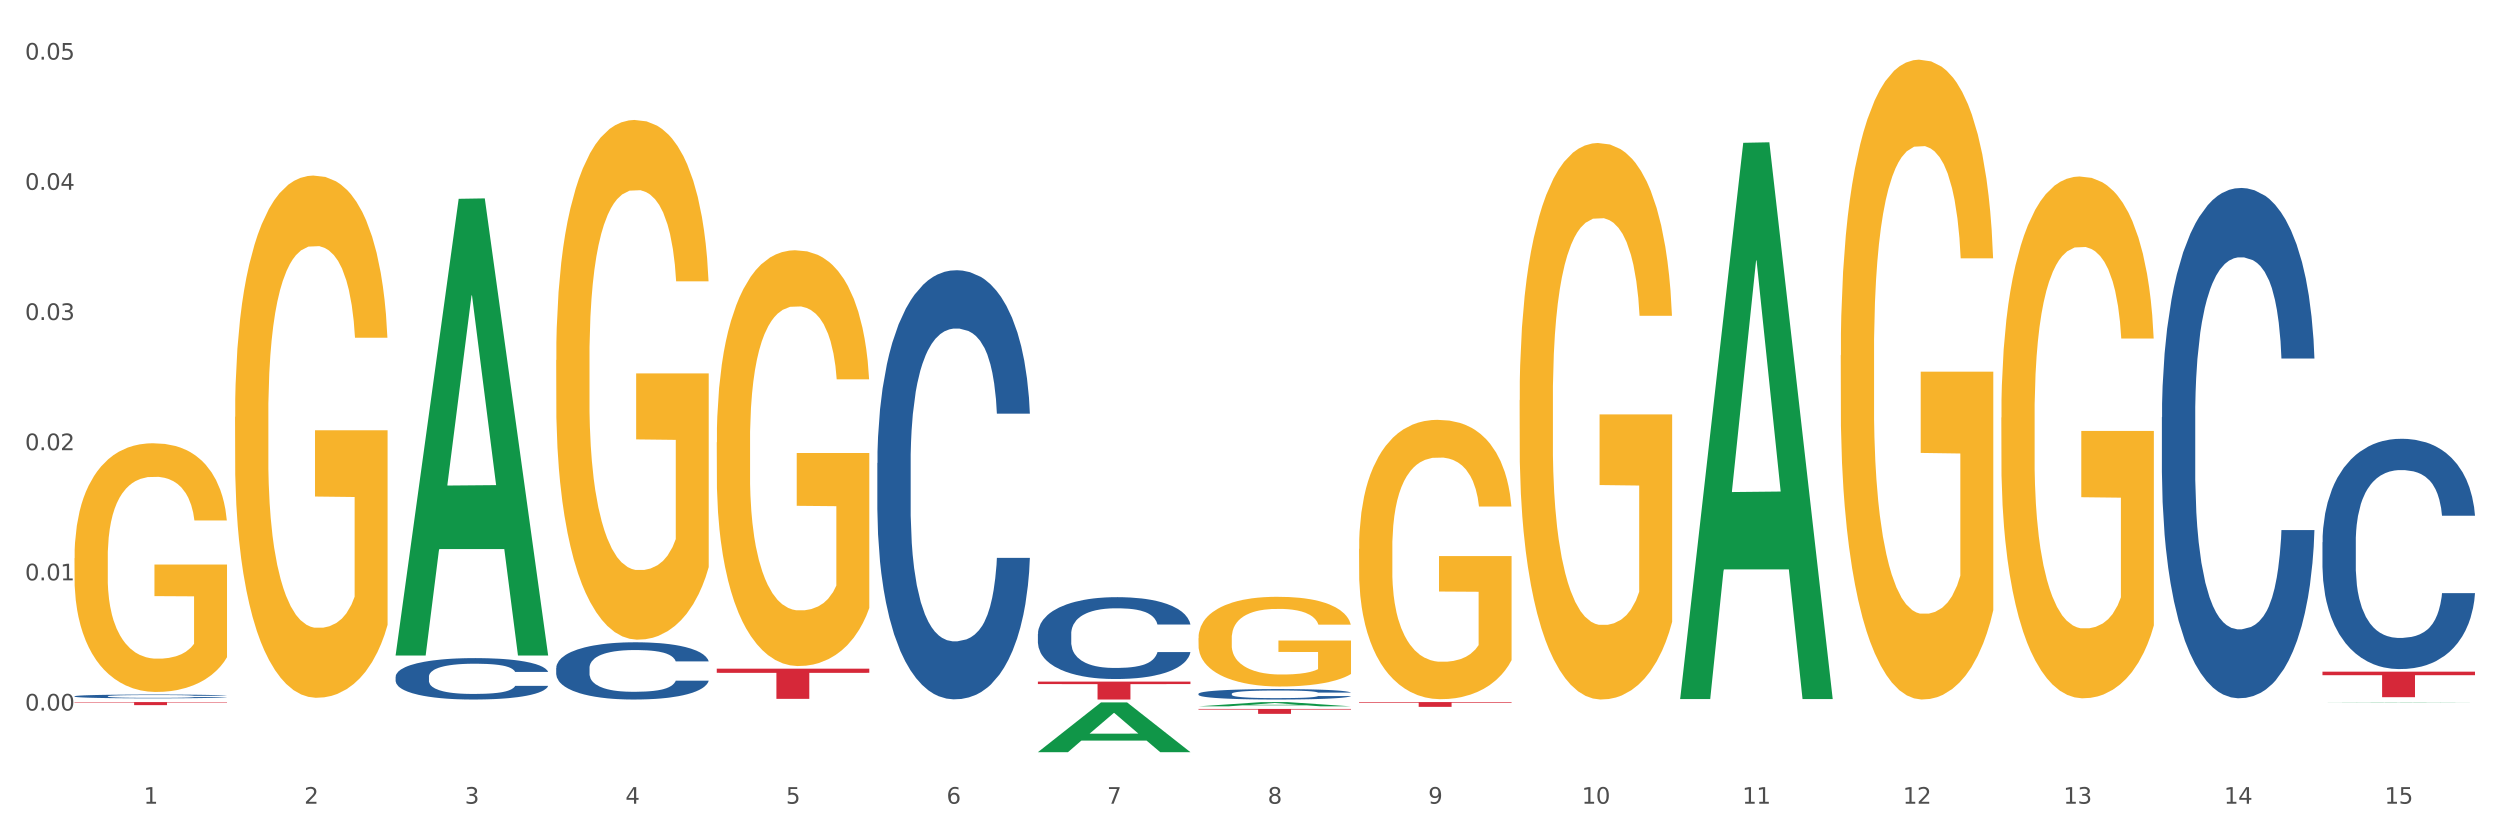
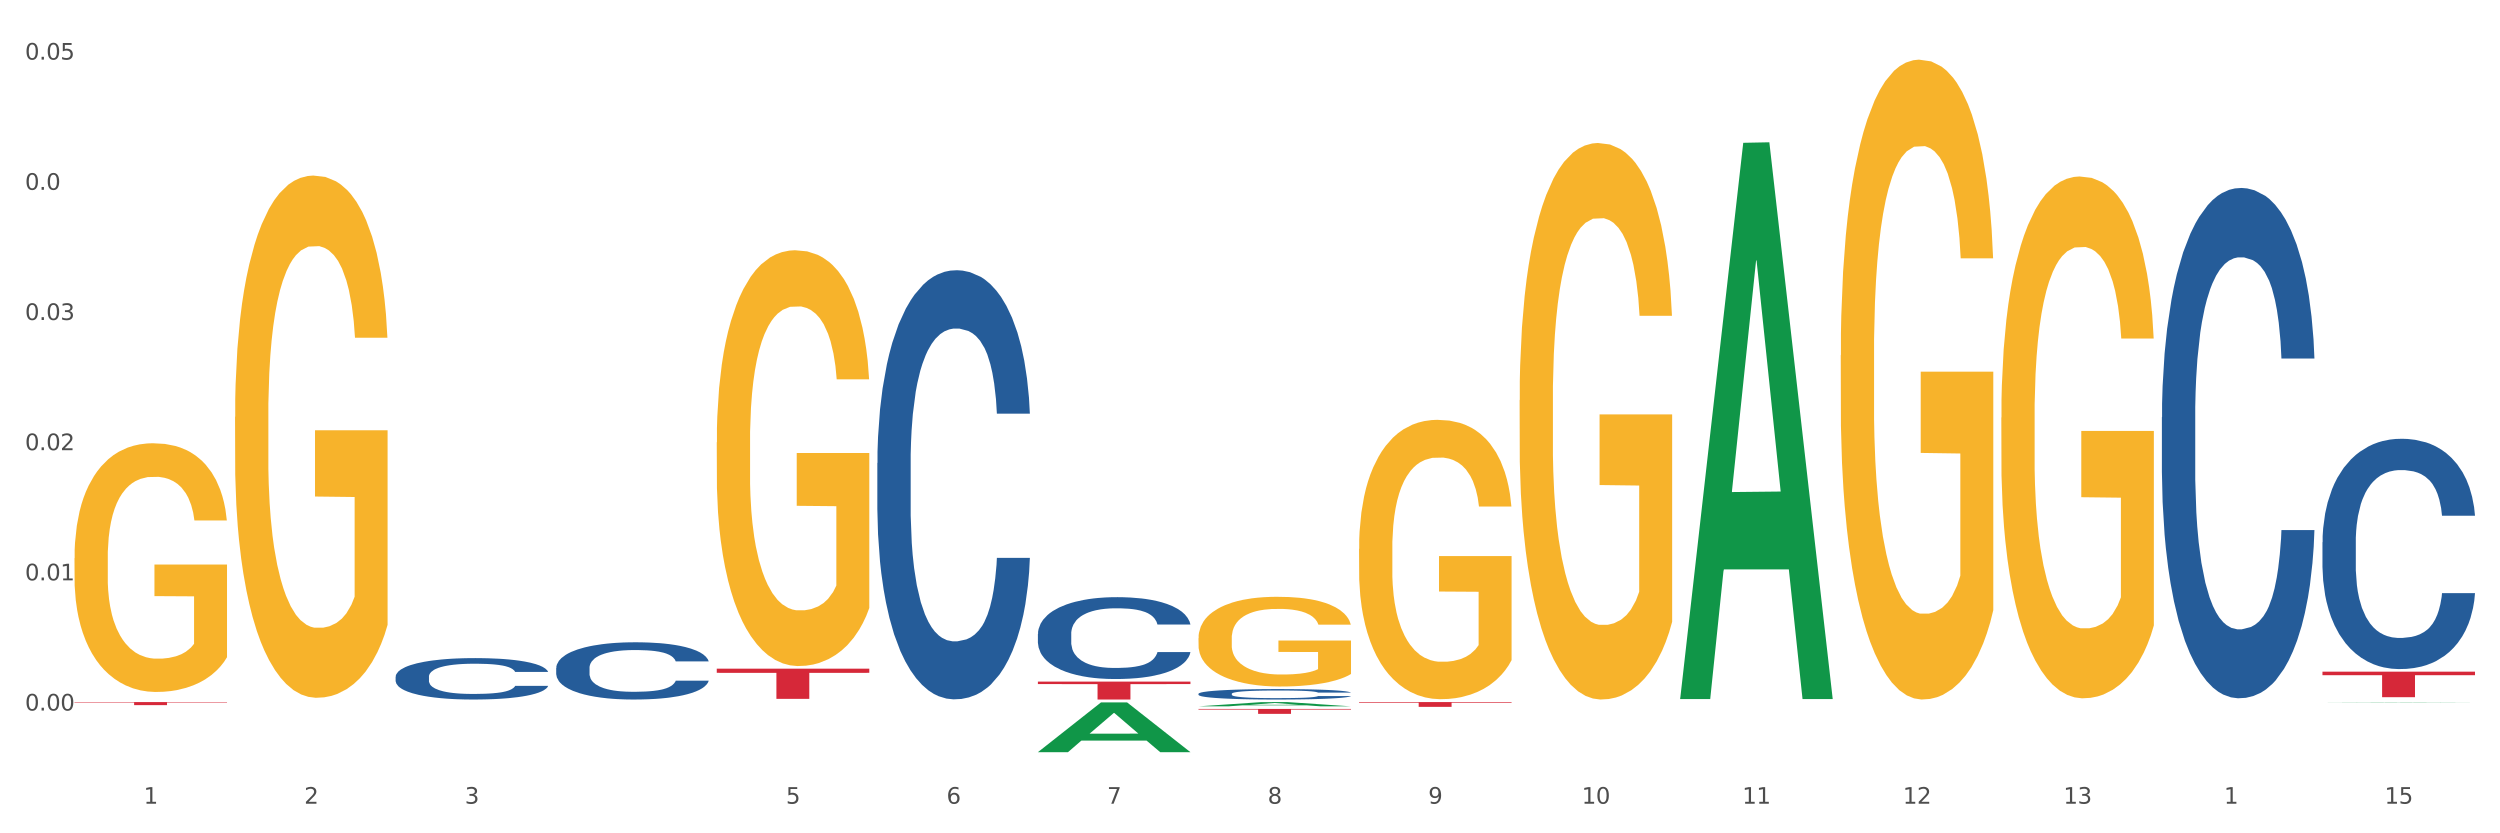
<svg xmlns="http://www.w3.org/2000/svg" xmlns:xlink="http://www.w3.org/1999/xlink" width="1080pt" height="360pt" viewBox="0 0 1080 360" version="1.1">
  <rect x="0" y="0" width="1080" height="360" fill="#333333" stroke="none" />
  <defs>
    <style type="text/css">*{stroke-linejoin: round; stroke-linecap: butt}</style>
  </defs>
  <g id="figure_1">
    <g id="patch_1">
      <path d="M 0 360  L 1080 360  L 1080 0  L 0 0  z " style="fill: #ffffff; stroke: #ffffff; stroke-linejoin: miter" />
    </g>
    <g id="axes_1">
      <g id="matplotlib.axis_1">
        <g id="xtick_1">
          <g id="text_1">
            <g style="fill: #4d4d4d" transform="translate(62.07 347.204) scale(0.096 -0.096)">
              <defs>
                <path id="DejaVuSans-31" d="M 794 531  L 1825 531  L 1825 4091  L 703 3866  L 703 4441  L 1819 4666  L 2450 4666  L 2450 531  L 3481 531  L 3481 0  L 794 0  L 794 531  z " transform="scale(0.016)" />
              </defs>
              <use xlink:href="#DejaVuSans-31" />
            </g>
          </g>
        </g>
        <g id="xtick_2">
          <g id="text_2">
            <g style="fill: #4d4d4d" transform="translate(131.436 347.204) scale(0.096 -0.096)">
              <defs>
                <path id="DejaVuSans-32" d="M 1228 531  L 3431 531  L 3431 0  L 469 0  L 469 531  Q 828 903 1448 1529  Q 2069 2156 2228 2338  Q 2531 2678 2651 2914  Q 2772 3150 2772 3378  Q 2772 3750 2511 3984  Q 2250 4219 1831 4219  Q 1534 4219 1204 4116  Q 875 4013 500 3803  L 500 4441  Q 881 4594 1212 4672  Q 1544 4750 1819 4750  Q 2544 4750 2975 4387  Q 3406 4025 3406 3419  Q 3406 3131 3298 2873  Q 3191 2616 2906 2266  Q 2828 2175 2409 1742  Q 1991 1309 1228 531  z " transform="scale(0.016)" />
              </defs>
              <use xlink:href="#DejaVuSans-32" />
            </g>
          </g>
        </g>
        <g id="xtick_3">
          <g id="text_3">
            <g style="fill: #4d4d4d" transform="translate(200.802 347.204) scale(0.096 -0.096)">
              <defs>
                <path id="DejaVuSans-33" d="M 2597 2516  Q 3050 2419 3304 2112  Q 3559 1806 3559 1356  Q 3559 666 3084 287  Q 2609 -91 1734 -91  Q 1441 -91 1130 -33  Q 819 25 488 141  L 488 750  Q 750 597 1062 519  Q 1375 441 1716 441  Q 2309 441 2620 675  Q 2931 909 2931 1356  Q 2931 1769 2642 2001  Q 2353 2234 1838 2234  L 1294 2234  L 1294 2753  L 1863 2753  Q 2328 2753 2575 2939  Q 2822 3125 2822 3475  Q 2822 3834 2567 4026  Q 2313 4219 1838 4219  Q 1578 4219 1281 4162  Q 984 4106 628 3988  L 628 4550  Q 988 4650 1302 4700  Q 1616 4750 1894 4750  Q 2613 4750 3031 4423  Q 3450 4097 3450 3541  Q 3450 3153 3228 2886  Q 3006 2619 2597 2516  z " transform="scale(0.016)" />
              </defs>
              <use xlink:href="#DejaVuSans-33" />
            </g>
          </g>
        </g>
        <g id="xtick_4">
          <g id="text_4">
            <g style="fill: #4d4d4d" transform="translate(270.169 347.204) scale(0.096 -0.096)">
              <defs>
-                 <path id="DejaVuSans-34" d="M 2419 4116  L 825 1625  L 2419 1625  L 2419 4116  z M 2253 4666  L 3047 4666  L 3047 1625  L 3713 1625  L 3713 1100  L 3047 1100  L 3047 0  L 2419 0  L 2419 1100  L 313 1100  L 313 1709  L 2253 4666  z " transform="scale(0.016)" />
-               </defs>
+                 </defs>
              <use xlink:href="#DejaVuSans-34" />
            </g>
          </g>
        </g>
        <g id="xtick_5">
          <g id="text_5">
            <g style="fill: #4d4d4d" transform="translate(339.535 347.204) scale(0.096 -0.096)">
              <defs>
                <path id="DejaVuSans-35" d="M 691 4666  L 3169 4666  L 3169 4134  L 1269 4134  L 1269 2991  Q 1406 3038 1543 3061  Q 1681 3084 1819 3084  Q 2600 3084 3056 2656  Q 3513 2228 3513 1497  Q 3513 744 3044 326  Q 2575 -91 1722 -91  Q 1428 -91 1123 -41  Q 819 9 494 109  L 494 744  Q 775 591 1075 516  Q 1375 441 1709 441  Q 2250 441 2565 725  Q 2881 1009 2881 1497  Q 2881 1984 2565 2268  Q 2250 2553 1709 2553  Q 1456 2553 1204 2497  Q 953 2441 691 2322  L 691 4666  z " transform="scale(0.016)" />
              </defs>
              <use xlink:href="#DejaVuSans-35" />
            </g>
          </g>
        </g>
        <g id="xtick_6">
          <g id="text_6">
            <g style="fill: #4d4d4d" transform="translate(408.901 347.204) scale(0.096 -0.096)">
              <defs>
                <path id="DejaVuSans-36" d="M 2113 2584  Q 1688 2584 1439 2293  Q 1191 2003 1191 1497  Q 1191 994 1439 701  Q 1688 409 2113 409  Q 2538 409 2786 701  Q 3034 994 3034 1497  Q 3034 2003 2786 2293  Q 2538 2584 2113 2584  z M 3366 4563  L 3366 3988  Q 3128 4100 2886 4159  Q 2644 4219 2406 4219  Q 1781 4219 1451 3797  Q 1122 3375 1075 2522  Q 1259 2794 1537 2939  Q 1816 3084 2150 3084  Q 2853 3084 3261 2657  Q 3669 2231 3669 1497  Q 3669 778 3244 343  Q 2819 -91 2113 -91  Q 1303 -91 875 529  Q 447 1150 447 2328  Q 447 3434 972 4092  Q 1497 4750 2381 4750  Q 2619 4750 2861 4703  Q 3103 4656 3366 4563  z " transform="scale(0.016)" />
              </defs>
              <use xlink:href="#DejaVuSans-36" />
            </g>
          </g>
        </g>
        <g id="xtick_7">
          <g id="text_7">
            <g style="fill: #4d4d4d" transform="translate(478.267 347.204) scale(0.096 -0.096)">
              <defs>
                <path id="DejaVuSans-37" d="M 525 4666  L 3525 4666  L 3525 4397  L 1831 0  L 1172 0  L 2766 4134  L 525 4134  L 525 4666  z " transform="scale(0.016)" />
              </defs>
              <use xlink:href="#DejaVuSans-37" />
            </g>
          </g>
        </g>
        <g id="xtick_8">
          <g id="text_8">
            <g style="fill: #4d4d4d" transform="translate(547.634 347.204) scale(0.096 -0.096)">
              <defs>
                <path id="DejaVuSans-38" d="M 2034 2216  Q 1584 2216 1326 1975  Q 1069 1734 1069 1313  Q 1069 891 1326 650  Q 1584 409 2034 409  Q 2484 409 2743 651  Q 3003 894 3003 1313  Q 3003 1734 2745 1975  Q 2488 2216 2034 2216  z M 1403 2484  Q 997 2584 770 2862  Q 544 3141 544 3541  Q 544 4100 942 4425  Q 1341 4750 2034 4750  Q 2731 4750 3128 4425  Q 3525 4100 3525 3541  Q 3525 3141 3298 2862  Q 3072 2584 2669 2484  Q 3125 2378 3379 2068  Q 3634 1759 3634 1313  Q 3634 634 3220 271  Q 2806 -91 2034 -91  Q 1263 -91 848 271  Q 434 634 434 1313  Q 434 1759 690 2068  Q 947 2378 1403 2484  z M 1172 3481  Q 1172 3119 1398 2916  Q 1625 2713 2034 2713  Q 2441 2713 2670 2916  Q 2900 3119 2900 3481  Q 2900 3844 2670 4047  Q 2441 4250 2034 4250  Q 1625 4250 1398 4047  Q 1172 3844 1172 3481  z " transform="scale(0.016)" />
              </defs>
              <use xlink:href="#DejaVuSans-38" />
            </g>
          </g>
        </g>
        <g id="xtick_9">
          <g id="text_9">
            <g style="fill: #4d4d4d" transform="translate(617 347.204) scale(0.096 -0.096)">
              <defs>
                <path id="DejaVuSans-39" d="M 703 97  L 703 672  Q 941 559 1184 500  Q 1428 441 1663 441  Q 2288 441 2617 861  Q 2947 1281 2994 2138  Q 2813 1869 2534 1725  Q 2256 1581 1919 1581  Q 1219 1581 811 2004  Q 403 2428 403 3163  Q 403 3881 828 4315  Q 1253 4750 1959 4750  Q 2769 4750 3195 4129  Q 3622 3509 3622 2328  Q 3622 1225 3098 567  Q 2575 -91 1691 -91  Q 1453 -91 1209 -44  Q 966 3 703 97  z M 1959 2075  Q 2384 2075 2632 2365  Q 2881 2656 2881 3163  Q 2881 3666 2632 3958  Q 2384 4250 1959 4250  Q 1534 4250 1286 3958  Q 1038 3666 1038 3163  Q 1038 2656 1286 2365  Q 1534 2075 1959 2075  z " transform="scale(0.016)" />
              </defs>
              <use xlink:href="#DejaVuSans-39" />
            </g>
          </g>
        </g>
        <g id="xtick_10">
          <g id="text_10">
            <g style="fill: #4d4d4d" transform="translate(683.312 347.204) scale(0.096 -0.096)">
              <defs>
                <path id="DejaVuSans-30" d="M 2034 4250  Q 1547 4250 1301 3770  Q 1056 3291 1056 2328  Q 1056 1369 1301 889  Q 1547 409 2034 409  Q 2525 409 2770 889  Q 3016 1369 3016 2328  Q 3016 3291 2770 3770  Q 2525 4250 2034 4250  z M 2034 4750  Q 2819 4750 3233 4129  Q 3647 3509 3647 2328  Q 3647 1150 3233 529  Q 2819 -91 2034 -91  Q 1250 -91 836 529  Q 422 1150 422 2328  Q 422 3509 836 4129  Q 1250 4750 2034 4750  z " transform="scale(0.016)" />
              </defs>
              <use xlink:href="#DejaVuSans-31" />
              <use xlink:href="#DejaVuSans-30" transform="translate(63.623 0)" />
            </g>
          </g>
        </g>
        <g id="xtick_11">
          <g id="text_11">
            <g style="fill: #4d4d4d" transform="translate(752.678 347.204) scale(0.096 -0.096)">
              <use xlink:href="#DejaVuSans-31" />
              <use xlink:href="#DejaVuSans-31" transform="translate(63.623 0)" />
            </g>
          </g>
        </g>
        <g id="xtick_12">
          <g id="text_12">
            <g style="fill: #4d4d4d" transform="translate(822.044 347.204) scale(0.096 -0.096)">
              <use xlink:href="#DejaVuSans-31" />
              <use xlink:href="#DejaVuSans-32" transform="translate(63.623 0)" />
            </g>
          </g>
        </g>
        <g id="xtick_13">
          <g id="text_13">
            <g style="fill: #4d4d4d" transform="translate(891.411 347.204) scale(0.096 -0.096)">
              <use xlink:href="#DejaVuSans-31" />
              <use xlink:href="#DejaVuSans-33" transform="translate(63.623 0)" />
            </g>
          </g>
        </g>
        <g id="xtick_14">
          <g id="text_14">
            <g style="fill: #4d4d4d" transform="translate(960.777 347.204) scale(0.096 -0.096)">
              <use xlink:href="#DejaVuSans-31" />
              <use xlink:href="#DejaVuSans-34" transform="translate(63.623 0)" />
            </g>
          </g>
        </g>
        <g id="xtick_15">
          <g id="text_15">
            <g style="fill: #4d4d4d" transform="translate(1030.143 347.204) scale(0.096 -0.096)">
              <use xlink:href="#DejaVuSans-31" />
              <use xlink:href="#DejaVuSans-35" transform="translate(63.623 0)" />
            </g>
          </g>
        </g>
        <g id="xtick_16" />
        <g id="xtick_17" />
        <g id="xtick_18" />
        <g id="xtick_19" />
        <g id="xtick_20" />
        <g id="xtick_21" />
        <g id="xtick_22" />
        <g id="xtick_23" />
        <g id="xtick_24" />
        <g id="xtick_25" />
        <g id="xtick_26" />
        <g id="xtick_27" />
        <g id="xtick_28" />
        <g id="xtick_29" />
      </g>
      <g id="matplotlib.axis_2">
        <g id="ytick_1">
          <g id="text_16">
            <g style="fill: #4d4d4d" transform="translate(10.8 306.954) scale(0.096 -0.096)">
              <defs>
                <path id="DejaVuSans-2e" d="M 684 794  L 1344 794  L 1344 0  L 684 0  L 684 794  z " transform="scale(0.016)" />
              </defs>
              <use xlink:href="#DejaVuSans-30" />
              <use xlink:href="#DejaVuSans-2e" transform="translate(63.623 0)" />
              <use xlink:href="#DejaVuSans-30" transform="translate(95.41 0)" />
              <use xlink:href="#DejaVuSans-30" transform="translate(159.033 0)" />
            </g>
          </g>
        </g>
        <g id="ytick_2">
          <g id="text_17">
            <g style="fill: #4d4d4d" transform="translate(10.8 250.714) scale(0.096 -0.096)">
              <use xlink:href="#DejaVuSans-30" />
              <use xlink:href="#DejaVuSans-2e" transform="translate(63.623 0)" />
              <use xlink:href="#DejaVuSans-30" transform="translate(95.41 0)" />
              <use xlink:href="#DejaVuSans-31" transform="translate(159.033 0)" />
            </g>
          </g>
        </g>
        <g id="ytick_3">
          <g id="text_18">
            <g style="fill: #4d4d4d" transform="translate(10.8 194.474) scale(0.096 -0.096)">
              <use xlink:href="#DejaVuSans-30" />
              <use xlink:href="#DejaVuSans-2e" transform="translate(63.623 0)" />
              <use xlink:href="#DejaVuSans-30" transform="translate(95.41 0)" />
              <use xlink:href="#DejaVuSans-32" transform="translate(159.033 0)" />
            </g>
          </g>
        </g>
        <g id="ytick_4">
          <g id="text_19">
            <g style="fill: #4d4d4d" transform="translate(10.8 138.235) scale(0.096 -0.096)">
              <use xlink:href="#DejaVuSans-30" />
              <use xlink:href="#DejaVuSans-2e" transform="translate(63.623 0)" />
              <use xlink:href="#DejaVuSans-30" transform="translate(95.41 0)" />
              <use xlink:href="#DejaVuSans-33" transform="translate(159.033 0)" />
            </g>
          </g>
        </g>
        <g id="ytick_5">
          <g id="text_20">
            <g style="fill: #4d4d4d" transform="translate(10.8 81.995) scale(0.096 -0.096)">
              <use xlink:href="#DejaVuSans-30" />
              <use xlink:href="#DejaVuSans-2e" transform="translate(63.623 0)" />
              <use xlink:href="#DejaVuSans-30" transform="translate(95.41 0)" />
              <use xlink:href="#DejaVuSans-34" transform="translate(159.033 0)" />
            </g>
          </g>
        </g>
        <g id="ytick_6">
          <g id="text_21">
            <g style="fill: #4d4d4d" transform="translate(10.8 25.756) scale(0.096 -0.096)">
              <use xlink:href="#DejaVuSans-30" />
              <use xlink:href="#DejaVuSans-2e" transform="translate(63.623 0)" />
              <use xlink:href="#DejaVuSans-30" transform="translate(95.41 0)" />
              <use xlink:href="#DejaVuSans-35" transform="translate(159.033 0)" />
            </g>
          </g>
        </g>
        <g id="ytick_7" />
        <g id="ytick_8" />
        <g id="ytick_9" />
        <g id="ytick_10" />
        <g id="ytick_11" />
        <g id="ytick_12" />
      </g>
      <g id="PolyCollection_1">
-         <path d="M 170.907 282.818  L 170.975 282.633  L 198.15 85.885  L 209.427 85.7  L 236.805 283.189  L 223.762 283.189  L 217.851 237.201  L 189.794 237.201  L 189.59 237.943  L 183.883 283.189  L 170.907 283.189  L 170.907 282.818  L 193.326 209.756  L 214.319 209.571  L 203.924 127.794  L 203.788 127.423  L 203.653 127.979  L 193.258 209.571  L 193.326 209.756  L 170.907 282.818  z " clip-path="url(#pe7044ef2e7)" style="fill: #109648" />
        <path d="M 448.372 294.452  L 514.27 294.452  L 514.27 295.528  L 488.348 295.535  L 488.348 302.196  L 474.138 302.196  L 474.138 295.535  L 448.372 295.528  L 448.372 294.459  L 448.372 294.452  z " clip-path="url(#pe7044ef2e7)" style="fill: #d62839" />
        <path d="M 309.64 288.851  L 375.538 288.851  L 375.538 290.664  L 349.616 290.677  L 349.616 301.898  L 335.406 301.898  L 335.406 290.677  L 309.64 290.664  L 309.64 288.863  L 309.64 288.851  z " clip-path="url(#pe7044ef2e7)" style="fill: #d62839" />
        <path d="M 32.175 303.306  L 98.073 303.306  L 98.073 303.49  L 72.151 303.491  L 72.151 304.627  L 57.941 304.627  L 57.941 303.491  L 32.175 303.49  L 32.175 303.308  L 32.175 303.306  z " clip-path="url(#pe7044ef2e7)" style="fill: #d62839" />
        <path d="M 170.907 292.341  L 170.985 292.324  L 170.985 291.867  L 171.219 291.246  L 172.076 290.101  L 173.166 289.235  L 175.036 288.222  L 176.048 287.797  L 177.373 287.323  L 180.099 286.555  L 183.215 285.901  L 185.396 285.541  L 187.031 285.313  L 190.692 284.904  L 192.796 284.724  L 194.977 284.577  L 196.846 284.479  L 199.962 284.365  L 202.454 284.316  L 205.336 284.299  L 207.751 284.316  L 210.945 284.381  L 215.618 284.577  L 217.41 284.692  L 219.825 284.888  L 222.317 285.149  L 224.342 285.411  L 226.679 285.787  L 229.094 286.277  L 231.431 286.898  L 233.066 287.47  L 234.391 288.075  L 235.559 288.81  L 236.416 289.611  L 236.805 290.281  L 222.551 290.281  L 222.161 289.677  L 221.382 289.023  L 220.604 288.581  L 219.747 288.222  L 218.422 287.813  L 217.254 287.552  L 215.307 287.241  L 213.515 287.045  L 212.035 286.931  L 210.244 286.833  L 206.427 286.735  L 203.701 286.735  L 201.987 286.767  L 199.884 286.849  L 198.092 286.963  L 195.989 287.16  L 194.353 287.372  L 192.718 287.65  L 191.783 287.846  L 190.381 288.206  L 189.446 288.5  L 188.2 289.006  L 187.499 289.366  L 186.252 290.298  L 185.707 290.984  L 185.474 291.458  L 185.318 291.981  L 185.318 294.531  L 185.785 295.675  L 186.175 296.165  L 186.798 296.721  L 187.966 297.44  L 189.68 298.143  L 191.471 298.65  L 192.951 298.96  L 194.353 299.189  L 195.755 299.369  L 197.469 299.532  L 198.871 299.63  L 200.974 299.728  L 203.467 299.777  L 205.414 299.777  L 209.387 299.696  L 211.178 299.614  L 212.892 299.499  L 214.761 299.32  L 216.241 299.124  L 217.098 298.976  L 218.5 298.666  L 219.591 298.339  L 220.526 297.963  L 221.149 297.636  L 221.85 297.146  L 222.395 296.59  L 222.551 296.296  L 236.805 296.296  L 236.494 296.884  L 235.949 297.456  L 234.858 298.225  L 234.001 298.666  L 232.677 299.205  L 231.275 299.663  L 229.328 300.17  L 227.536 300.545  L 225.667 300.872  L 223.641 301.167  L 219.98 301.575  L 218.656 301.69  L 215.852 301.886  L 213.671 302  L 210.477 302.115  L 207.206 302.18  L 203.779 302.196  L 200.741 302.164  L 197.391 302.065  L 195.288 301.967  L 192.951 301.82  L 190.225 301.592  L 187.655 301.314  L 185.24 300.987  L 182.981 300.611  L 180.878 300.186  L 178.152 299.483  L 176.126 298.797  L 174.646 298.159  L 173.634 297.62  L 172.621 296.933  L 172.076 296.459  L 171.219 295.315  L 170.907 294.253  L 170.907 292.341  z " clip-path="url(#pe7044ef2e7)" style="fill: #255c99" />
        <path d="M 864.57 180.41  L 864.647 180.204  L 864.647 172.792  L 864.803 166.41  L 865.581 150.968  L 866.748 138.203  L 867.604 131.409  L 868.46 125.85  L 869.471 120.291  L 870.716 114.526  L 872.972 106.085  L 874.373 101.761  L 876.084 97.232  L 879.196 90.644  L 881.453 86.938  L 883.787 83.849  L 887.599 80.143  L 890.089 78.496  L 892.734 77.261  L 895.924 76.437  L 898.336 76.232  L 903.626 76.849  L 908.139 78.702  L 910.317 80.143  L 913.118 82.614  L 914.596 84.261  L 917.008 87.555  L 919.498 91.879  L 921.209 95.585  L 923.777 102.585  L 925.722 109.585  L 927.511 118.232  L 928.445 124.203  L 929.145 129.762  L 929.767 136.145  L 930.39 146.233  L 916.385 146.233  L 915.841 139.027  L 914.985 132.233  L 913.74 125.644  L 912.651 121.527  L 910.784 116.379  L 909.072 113.085  L 907.283 110.615  L 905.104 108.556  L 903.393 107.526  L 900.981 106.703  L 896.235 106.909  L 893.045 108.556  L 890.867 110.615  L 889.466 112.468  L 888.221 114.526  L 886.821 117.409  L 885.187 121.732  L 884.02 125.644  L 882.853 130.586  L 881.919 135.527  L 881.064 141.292  L 880.363 147.468  L 879.819 153.851  L 879.352 161.674  L 878.963 174.645  L 878.963 202.852  L 879.119 209.234  L 879.508 217.676  L 879.974 224.058  L 880.752 231.676  L 881.453 236.823  L 882.775 244.235  L 884.253 250.411  L 885.42 254.323  L 886.587 257.617  L 888.61 262.147  L 890.867 265.853  L 892.812 268.118  L 895.457 270.177  L 897.246 271  L 898.802 271.412  L 902.615 271.412  L 905.338 270.794  L 908.372 269.353  L 910.706 267.5  L 912.651 265.235  L 914.829 261.529  L 916.23 258.029  L 916.23 214.999  L 899.114 214.793  L 899.114 186.175  L 930.468 186.175  L 930.468 270.177  L 929.145 274.5  L 927.667 278.412  L 926.111 281.912  L 923.777 286.236  L 920.976 290.353  L 918.486 293.236  L 915.841 295.706  L 912.729 297.971  L 908.683 300.03  L 906.193 300.854  L 903.081 301.471  L 899.425 301.677  L 896.235 301.265  L 893.123 300.236  L 889.855 298.383  L 886.665 295.706  L 884.253 293.03  L 881.842 289.736  L 879.274 285.412  L 877.251 281.294  L 875.695 277.588  L 873.984 272.853  L 872.116 266.676  L 870.716 261.118  L 869.471 255.353  L 868.149 247.941  L 867.215 241.558  L 866.281 233.529  L 865.737 227.558  L 865.114 218.293  L 864.647 205.322  L 864.57 180.41  z " clip-path="url(#pe7044ef2e7)" style="fill: #f7b32b" />
        <path d="M 795.203 153.501  L 795.281 153.249  L 795.281 144.16  L 795.437 136.334  L 796.215 117.4  L 797.382 101.748  L 798.238 93.417  L 799.094 86.601  L 800.105 79.785  L 801.35 72.716  L 803.606 62.365  L 805.006 57.064  L 806.718 51.51  L 809.83 43.431  L 812.086 38.887  L 814.42 35.1  L 818.233 30.556  L 820.722 28.536  L 823.368 27.022  L 826.557 26.012  L 828.969 25.759  L 834.26 26.517  L 838.772 28.789  L 840.951 30.556  L 843.752 33.586  L 845.23 35.605  L 847.642 39.644  L 850.131 44.946  L 851.843 49.49  L 854.41 58.074  L 856.355 66.657  L 858.145 77.26  L 859.078 84.581  L 859.779 91.397  L 860.401 99.224  L 861.024 111.594  L 847.019 111.594  L 846.475 102.758  L 845.619 94.427  L 844.374 86.348  L 843.285 81.299  L 841.418 74.988  L 839.706 70.949  L 837.916 67.919  L 835.738 65.395  L 834.026 64.132  L 831.615 63.123  L 826.869 63.375  L 823.679 65.395  L 821.5 67.919  L 820.1 70.191  L 818.855 72.716  L 817.455 76.25  L 815.821 81.552  L 814.654 86.348  L 813.487 92.407  L 812.553 98.466  L 811.697 105.535  L 810.997 113.108  L 810.453 120.935  L 809.986 130.528  L 809.597 146.432  L 809.597 181.018  L 809.752 188.845  L 810.141 199.195  L 810.608 207.021  L 811.386 216.362  L 812.086 222.673  L 813.409 231.762  L 814.887 239.335  L 816.054 244.132  L 817.221 248.171  L 819.244 253.725  L 821.5 258.269  L 823.445 261.046  L 826.091 263.571  L 827.88 264.581  L 829.436 265.086  L 833.248 265.086  L 835.971 264.328  L 839.006 262.561  L 841.34 260.289  L 843.285 257.512  L 845.463 252.968  L 846.864 248.676  L 846.864 195.913  L 829.747 195.661  L 829.747 160.57  L 861.101 160.57  L 861.101 263.571  L 859.779 268.872  L 858.3 273.669  L 856.744 277.961  L 854.41 283.262  L 851.61 288.311  L 849.12 291.846  L 846.475 294.875  L 843.363 297.652  L 839.317 300.177  L 836.827 301.186  L 833.715 301.944  L 830.059 302.196  L 826.869 301.691  L 823.757 300.429  L 820.489 298.157  L 817.299 294.875  L 814.887 291.593  L 812.475 287.554  L 809.908 282.252  L 807.885 277.203  L 806.329 272.659  L 804.617 266.853  L 802.75 259.279  L 801.35 252.463  L 800.105 245.394  L 798.782 236.306  L 797.849 228.48  L 796.915 218.634  L 796.37 211.313  L 795.748 199.953  L 795.281 184.048  L 795.203 153.501  z " clip-path="url(#pe7044ef2e7)" style="fill: #f7b32b" />
        <path d="M 656.471 172.868  L 656.549 172.648  L 656.549 164.744  L 656.704 157.937  L 657.482 141.469  L 658.649 127.855  L 659.505 120.609  L 660.361 114.681  L 661.372 108.752  L 662.617 102.604  L 664.874 93.602  L 666.274 88.991  L 667.986 84.16  L 671.098 77.134  L 673.354 73.182  L 675.688 69.888  L 679.5 65.936  L 681.99 64.179  L 684.635 62.862  L 687.825 61.983  L 690.237 61.764  L 695.527 62.423  L 700.04 64.399  L 702.218 65.936  L 705.019 68.571  L 706.497 70.327  L 708.909 73.84  L 711.399 78.451  L 713.111 82.404  L 715.678 89.869  L 717.623 97.335  L 719.412 106.557  L 720.346 112.924  L 721.046 118.853  L 721.669 125.66  L 722.291 136.419  L 708.287 136.419  L 707.742 128.734  L 706.886 121.488  L 705.642 114.461  L 704.552 110.07  L 702.685 104.581  L 700.973 101.067  L 699.184 98.433  L 697.006 96.237  L 695.294 95.139  L 692.882 94.261  L 688.136 94.48  L 684.946 96.237  L 682.768 98.433  L 681.367 100.409  L 680.123 102.604  L 678.722 105.678  L 677.088 110.289  L 675.921 114.461  L 674.754 119.731  L 673.821 125.001  L 672.965 131.149  L 672.265 137.736  L 671.72 144.543  L 671.253 152.887  L 670.864 166.72  L 670.864 196.801  L 671.02 203.608  L 671.409 212.61  L 671.876 219.417  L 672.654 227.541  L 673.354 233.031  L 674.677 240.935  L 676.155 247.523  L 677.322 251.694  L 678.489 255.208  L 680.512 260.038  L 682.768 263.991  L 684.713 266.406  L 687.358 268.602  L 689.148 269.48  L 690.704 269.919  L 694.516 269.919  L 697.239 269.26  L 700.273 267.723  L 702.607 265.747  L 704.552 263.332  L 706.731 259.38  L 708.131 255.647  L 708.131 209.756  L 691.015 209.536  L 691.015 179.016  L 722.369 179.016  L 722.369 268.602  L 721.046 273.213  L 719.568 277.385  L 718.012 281.117  L 715.678 285.728  L 712.877 290.12  L 710.387 293.194  L 707.742 295.829  L 704.63 298.244  L 700.584 300.44  L 698.095 301.318  L 694.983 301.977  L 691.326 302.196  L 688.136 301.757  L 685.024 300.659  L 681.756 298.683  L 678.567 295.829  L 676.155 292.974  L 673.743 289.461  L 671.175 284.85  L 669.153 280.459  L 667.597 276.506  L 665.885 271.456  L 664.018 264.869  L 662.617 258.94  L 661.372 252.792  L 660.05 244.888  L 659.116 238.081  L 658.183 229.518  L 657.638 223.15  L 657.016 213.269  L 656.549 199.436  L 656.471 172.868  z " clip-path="url(#pe7044ef2e7)" style="fill: #f7b32b" />
        <path d="M 587.105 237.133  L 587.183 237.023  L 587.183 233.055  L 587.338 229.638  L 588.116 221.372  L 589.283 214.539  L 590.139 210.901  L 590.995 207.926  L 592.006 204.95  L 593.251 201.864  L 595.507 197.345  L 596.908 195.03  L 598.619 192.606  L 601.731 189.079  L 603.988 187.095  L 606.322 185.442  L 610.134 183.458  L 612.624 182.576  L 615.269 181.915  L 618.459 181.474  L 620.871 181.364  L 626.161 181.694  L 630.674 182.686  L 632.852 183.458  L 635.653 184.78  L 637.131 185.662  L 639.543 187.425  L 642.033 189.74  L 643.744 191.724  L 646.312 195.471  L 648.257 199.219  L 650.046 203.848  L 650.98 207.044  L 651.68 210.02  L 652.302 213.436  L 652.925 218.837  L 638.921 218.837  L 638.376 214.979  L 637.52 211.342  L 636.275 207.815  L 635.186 205.611  L 633.319 202.856  L 631.607 201.092  L 629.818 199.77  L 627.639 198.668  L 625.928 198.116  L 623.516 197.676  L 618.77 197.786  L 615.58 198.668  L 613.402 199.77  L 612.001 200.762  L 610.756 201.864  L 609.356 203.407  L 607.722 205.721  L 606.555 207.815  L 605.388 210.461  L 604.455 213.106  L 603.599 216.192  L 602.898 219.498  L 602.354 222.915  L 601.887 227.103  L 601.498 234.047  L 601.498 249.147  L 601.654 252.563  L 602.043 257.082  L 602.509 260.499  L 603.287 264.577  L 603.988 267.332  L 605.31 271.3  L 606.789 274.606  L 607.956 276.701  L 609.123 278.464  L 611.145 280.889  L 613.402 282.873  L 615.347 284.085  L 617.992 285.187  L 619.781 285.628  L 621.337 285.849  L 625.15 285.849  L 627.873 285.518  L 630.907 284.746  L 633.241 283.754  L 635.186 282.542  L 637.365 280.558  L 638.765 278.684  L 638.765 255.649  L 621.649 255.539  L 621.649 240.219  L 653.003 240.219  L 653.003 285.187  L 651.68 287.502  L 650.202 289.596  L 648.646 291.47  L 646.312 293.784  L 643.511 295.988  L 641.021 297.531  L 638.376 298.854  L 635.264 300.066  L 631.218 301.169  L 628.729 301.609  L 625.617 301.94  L 621.96 302.05  L 618.77 301.83  L 615.658 301.279  L 612.39 300.287  L 609.2 298.854  L 606.789 297.421  L 604.377 295.658  L 601.809 293.343  L 599.786 291.139  L 598.23 289.155  L 596.519 286.62  L 594.652 283.314  L 593.251 280.338  L 592.006 277.252  L 590.684 273.284  L 589.75 269.867  L 588.816 265.569  L 588.272 262.372  L 587.649 257.413  L 587.183 250.469  L 587.105 237.133  z " clip-path="url(#pe7044ef2e7)" style="fill: #f7b32b" />
        <path d="M 517.739 275.727  L 517.816 275.691  L 517.816 274.417  L 517.972 273.32  L 518.75 270.665  L 519.917 268.47  L 520.773 267.302  L 521.629 266.346  L 522.64 265.39  L 523.885 264.399  L 526.141 262.948  L 527.542 262.204  L 529.253 261.426  L 532.365 260.293  L 534.621 259.656  L 536.956 259.125  L 540.768 258.488  L 543.257 258.204  L 545.903 257.992  L 549.093 257.85  L 551.504 257.815  L 556.795 257.921  L 561.307 258.24  L 563.486 258.488  L 566.287 258.912  L 567.765 259.196  L 570.177 259.762  L 572.666 260.505  L 574.378 261.142  L 576.946 262.346  L 578.891 263.55  L 580.68 265.036  L 581.614 266.063  L 582.314 267.019  L 582.936 268.116  L 583.559 269.851  L 569.554 269.851  L 569.01 268.612  L 568.154 267.443  L 566.909 266.311  L 565.82 265.603  L 563.953 264.718  L 562.241 264.151  L 560.452 263.727  L 558.273 263.373  L 556.562 263.196  L 554.15 263.054  L 549.404 263.089  L 546.214 263.373  L 544.035 263.727  L 542.635 264.045  L 541.39 264.399  L 539.99 264.895  L 538.356 265.638  L 537.189 266.311  L 536.022 267.16  L 535.088 268.01  L 534.232 269.001  L 533.532 270.063  L 532.988 271.16  L 532.521 272.505  L 532.132 274.736  L 532.132 279.585  L 532.287 280.683  L 532.676 282.134  L 533.143 283.231  L 533.921 284.541  L 534.621 285.426  L 535.944 286.7  L 537.422 287.762  L 538.589 288.435  L 539.756 289.001  L 541.779 289.78  L 544.035 290.417  L 545.981 290.807  L 548.626 291.161  L 550.415 291.302  L 551.971 291.373  L 555.784 291.373  L 558.507 291.267  L 561.541 291.019  L 563.875 290.7  L 565.82 290.311  L 567.998 289.674  L 569.399 289.072  L 569.399 281.674  L 552.282 281.638  L 552.282 276.718  L 583.636 276.718  L 583.636 291.161  L 582.314 291.904  L 580.836 292.577  L 579.28 293.178  L 576.946 293.922  L 574.145 294.63  L 571.655 295.125  L 569.01 295.55  L 565.898 295.939  L 561.852 296.293  L 559.362 296.435  L 556.25 296.541  L 552.594 296.577  L 549.404 296.506  L 546.292 296.329  L 543.024 296.01  L 539.834 295.55  L 537.422 295.09  L 535.01 294.523  L 532.443 293.78  L 530.42 293.072  L 528.864 292.435  L 527.153 291.621  L 525.285 290.559  L 523.885 289.603  L 522.64 288.612  L 521.317 287.338  L 520.384 286.24  L 519.45 284.86  L 518.906 283.833  L 518.283 282.24  L 517.816 280.01  L 517.739 275.727  z " clip-path="url(#pe7044ef2e7)" style="fill: #f7b32b" />
        <path d="M 309.64 191.112  L 309.718 190.948  L 309.718 185.041  L 309.873 179.956  L 310.651 167.651  L 311.818 157.48  L 312.674 152.066  L 313.53 147.637  L 314.541 143.207  L 315.786 138.613  L 318.042 131.887  L 319.443 128.442  L 321.155 124.833  L 324.267 119.583  L 326.523 116.63  L 328.857 114.169  L 332.669 111.216  L 335.159 109.903  L 337.804 108.919  L 340.994 108.263  L 343.406 108.099  L 348.696 108.591  L 353.209 110.068  L 355.387 111.216  L 358.188 113.185  L 359.666 114.497  L 362.078 117.122  L 364.568 120.567  L 366.279 123.52  L 368.847 129.098  L 370.792 134.676  L 372.581 141.566  L 373.515 146.324  L 374.215 150.754  L 374.838 155.839  L 375.46 163.878  L 361.456 163.878  L 360.911 158.136  L 360.055 152.722  L 358.81 147.472  L 357.721 144.191  L 355.854 140.09  L 354.142 137.465  L 352.353 135.496  L 350.174 133.856  L 348.463 133.035  L 346.051 132.379  L 341.305 132.543  L 338.115 133.856  L 335.937 135.496  L 334.536 136.973  L 333.292 138.613  L 331.891 140.91  L 330.257 144.355  L 329.09 147.472  L 327.923 151.41  L 326.99 155.347  L 326.134 159.941  L 325.434 164.863  L 324.889 169.948  L 324.422 176.182  L 324.033 186.518  L 324.033 208.994  L 324.189 214.08  L 324.578 220.806  L 325.045 225.892  L 325.823 231.962  L 326.523 236.063  L 327.845 241.969  L 329.324 246.891  L 330.491 250.008  L 331.658 252.633  L 333.681 256.242  L 335.937 259.195  L 337.882 261  L 340.527 262.64  L 342.317 263.297  L 343.873 263.625  L 347.685 263.625  L 350.408 263.133  L 353.442 261.984  L 355.776 260.508  L 357.721 258.703  L 359.9 255.75  L 361.3 252.961  L 361.3 218.673  L 344.184 218.509  L 344.184 195.705  L 375.538 195.705  L 375.538 262.64  L 374.215 266.086  L 372.737 269.203  L 371.181 271.992  L 368.847 275.437  L 366.046 278.718  L 363.556 281.015  L 360.911 282.983  L 357.799 284.788  L 353.753 286.429  L 351.264 287.085  L 348.152 287.577  L 344.495 287.741  L 341.305 287.413  L 338.193 286.593  L 334.925 285.116  L 331.736 282.983  L 329.324 280.851  L 326.912 278.226  L 324.344 274.781  L 322.322 271.499  L 320.766 268.546  L 319.054 264.773  L 317.187 259.851  L 315.786 255.422  L 314.541 250.828  L 313.219 244.922  L 312.285 239.836  L 311.352 233.438  L 310.807 228.681  L 310.184 221.298  L 309.718 210.962  L 309.64 191.112  z " clip-path="url(#pe7044ef2e7)" style="fill: #f7b32b" />
-         <path d="M 240.274 155.575  L 240.351 155.37  L 240.351 147.988  L 240.507 141.631  L 241.285 126.251  L 242.452 113.538  L 243.308 106.771  L 244.164 101.235  L 245.175 95.698  L 246.42 89.956  L 248.676 81.549  L 250.077 77.243  L 251.788 72.732  L 254.9 66.17  L 257.157 62.479  L 259.491 59.403  L 263.303 55.712  L 265.793 54.071  L 268.438 52.841  L 271.628 52.021  L 274.04 51.816  L 279.33 52.431  L 283.843 54.276  L 286.021 55.712  L 288.822 58.173  L 290.3 59.813  L 292.712 63.094  L 295.202 67.4  L 296.913 71.091  L 299.481 78.063  L 301.426 85.035  L 303.215 93.647  L 304.149 99.594  L 304.849 105.131  L 305.471 111.487  L 306.094 121.535  L 292.089 121.535  L 291.545 114.358  L 290.689 107.591  L 289.444 101.029  L 288.355 96.928  L 286.488 91.802  L 284.776 88.521  L 282.987 86.06  L 280.808 84.01  L 279.097 82.984  L 276.685 82.164  L 271.939 82.369  L 268.749 84.01  L 266.571 86.06  L 265.17 87.906  L 263.925 89.956  L 262.525 92.827  L 260.891 97.133  L 259.724 101.029  L 258.557 105.951  L 257.623 110.872  L 256.768 116.614  L 256.067 122.766  L 255.523 129.122  L 255.056 136.914  L 254.667 149.833  L 254.667 177.926  L 254.823 184.283  L 255.212 192.69  L 255.678 199.047  L 256.456 206.634  L 257.157 211.76  L 258.479 219.142  L 259.957 225.294  L 261.124 229.19  L 262.291 232.471  L 264.314 236.982  L 266.571 240.673  L 268.516 242.929  L 271.161 244.98  L 272.95 245.8  L 274.506 246.21  L 278.319 246.21  L 281.042 245.595  L 284.076 244.159  L 286.41 242.314  L 288.355 240.058  L 290.533 236.367  L 291.934 232.881  L 291.934 190.024  L 274.818 189.819  L 274.818 161.316  L 306.172 161.316  L 306.172 244.98  L 304.849 249.286  L 303.371 253.182  L 301.815 256.668  L 299.481 260.974  L 296.68 265.075  L 294.19 267.946  L 291.545 270.407  L 288.433 272.662  L 284.387 274.713  L 281.897 275.533  L 278.785 276.148  L 275.129 276.353  L 271.939 275.943  L 268.827 274.918  L 265.559 273.072  L 262.369 270.407  L 259.957 267.741  L 257.546 264.46  L 254.978 260.154  L 252.955 256.053  L 251.399 252.362  L 249.688 247.645  L 247.82 241.494  L 246.42 235.957  L 245.175 230.215  L 243.853 222.833  L 242.919 216.477  L 241.985 208.479  L 241.441 202.533  L 240.818 193.305  L 240.351 180.387  L 240.274 155.575  z " clip-path="url(#pe7044ef2e7)" style="fill: #f7b32b" />
        <path d="M 101.541 180.092  L 101.619 179.886  L 101.619 172.468  L 101.775 166.081  L 102.553 150.628  L 103.72 137.853  L 104.575 131.054  L 105.431 125.491  L 106.443 119.928  L 107.688 114.158  L 109.944 105.711  L 111.344 101.384  L 113.056 96.851  L 116.168 90.257  L 118.424 86.549  L 120.758 83.458  L 124.57 79.749  L 127.06 78.101  L 129.705 76.865  L 132.895 76.041  L 135.307 75.835  L 140.598 76.453  L 145.11 78.307  L 147.289 79.749  L 150.089 82.222  L 151.568 83.87  L 153.979 87.167  L 156.469 91.494  L 158.181 95.203  L 160.748 102.208  L 162.693 109.213  L 164.483 117.867  L 165.416 123.842  L 166.117 129.405  L 166.739 135.793  L 167.361 145.889  L 153.357 145.889  L 152.812 138.677  L 151.957 131.878  L 150.712 125.285  L 149.623 121.164  L 147.755 116.013  L 146.044 112.716  L 144.254 110.244  L 142.076 108.183  L 140.364 107.153  L 137.952 106.329  L 133.206 106.535  L 130.017 108.183  L 127.838 110.244  L 126.438 112.098  L 125.193 114.158  L 123.792 117.043  L 122.159 121.37  L 120.992 125.285  L 119.825 130.23  L 118.891 135.175  L 118.035 140.944  L 117.335 147.125  L 116.79 153.512  L 116.324 161.342  L 115.935 174.323  L 115.935 202.55  L 116.09 208.938  L 116.479 217.385  L 116.946 223.773  L 117.724 231.396  L 118.424 236.547  L 119.747 243.965  L 121.225 250.146  L 122.392 254.061  L 123.559 257.358  L 125.582 261.891  L 127.838 265.599  L 129.783 267.866  L 132.428 269.926  L 134.218 270.75  L 135.774 271.162  L 139.586 271.162  L 142.309 270.544  L 145.343 269.102  L 147.678 267.248  L 149.623 264.981  L 151.801 261.272  L 153.201 257.77  L 153.201 214.707  L 136.085 214.501  L 136.085 185.861  L 167.439 185.861  L 167.439 269.926  L 166.117 274.253  L 164.638 278.168  L 163.082 281.671  L 160.748 285.997  L 157.947 290.118  L 155.458 293.003  L 152.812 295.475  L 149.7 297.742  L 145.655 299.802  L 143.165 300.626  L 140.053 301.245  L 136.396 301.451  L 133.206 301.038  L 130.094 300.008  L 126.827 298.154  L 123.637 295.475  L 121.225 292.797  L 118.813 289.5  L 116.246 285.173  L 114.223 281.052  L 112.667 277.344  L 110.955 272.605  L 109.088 266.423  L 107.688 260.86  L 106.443 255.091  L 105.12 247.674  L 104.186 241.286  L 103.253 233.251  L 102.708 227.275  L 102.086 218.004  L 101.619 205.023  L 101.541 180.092  z " clip-path="url(#pe7044ef2e7)" style="fill: #f7b32b" />
        <path d="M 32.175 241.132  L 32.253 241.034  L 32.253 237.501  L 32.408 234.459  L 33.186 227.099  L 34.353 221.015  L 35.209 217.777  L 36.065 215.127  L 37.076 212.478  L 38.321 209.73  L 40.578 205.707  L 41.978 203.646  L 43.69 201.487  L 46.802 198.347  L 49.058 196.58  L 51.392 195.108  L 55.204 193.342  L 57.694 192.557  L 60.339 191.968  L 63.529 191.576  L 65.941 191.478  L 71.231 191.772  L 75.744 192.655  L 77.922 193.342  L 80.723 194.52  L 82.201 195.305  L 84.613 196.875  L 87.103 198.936  L 88.815 200.702  L 91.382 204.038  L 93.327 207.375  L 95.116 211.496  L 96.05 214.342  L 96.75 216.992  L 97.373 220.034  L 97.995 224.842  L 83.991 224.842  L 83.446 221.408  L 82.59 218.169  L 81.346 215.029  L 80.256 213.067  L 78.389 210.613  L 76.677 209.043  L 74.888 207.866  L 72.71 206.884  L 70.998 206.394  L 68.586 206.001  L 63.84 206.099  L 60.65 206.884  L 58.472 207.866  L 57.071 208.749  L 55.827 209.73  L 54.426 211.104  L 52.792 213.165  L 51.625 215.029  L 50.458 217.384  L 49.525 219.74  L 48.669 222.487  L 47.969 225.431  L 47.424 228.473  L 46.957 232.202  L 46.568 238.385  L 46.568 251.829  L 46.724 254.871  L 47.113 258.894  L 47.58 261.936  L 48.358 265.567  L 49.058 268.02  L 50.381 271.553  L 51.859 274.497  L 53.026 276.362  L 54.193 277.932  L 56.216 280.091  L 58.472 281.857  L 60.417 282.936  L 63.062 283.918  L 64.852 284.31  L 66.408 284.507  L 70.22 284.507  L 72.943 284.212  L 75.977 283.525  L 78.311 282.642  L 80.256 281.563  L 82.435 279.796  L 83.835 278.128  L 83.835 257.618  L 66.719 257.52  L 66.719 243.88  L 98.073 243.88  L 98.073 283.918  L 96.75 285.979  L 95.272 287.843  L 93.716 289.511  L 91.382 291.572  L 88.581 293.535  L 86.091 294.909  L 83.446 296.086  L 80.334 297.166  L 76.288 298.147  L 73.799 298.539  L 70.687 298.834  L 67.03 298.932  L 63.84 298.736  L 60.728 298.245  L 57.461 297.362  L 54.271 296.086  L 51.859 294.81  L 49.447 293.24  L 46.879 291.18  L 44.857 289.217  L 43.301 287.451  L 41.589 285.194  L 39.722 282.25  L 38.321 279.6  L 37.076 276.852  L 35.754 273.32  L 34.82 270.277  L 33.887 266.45  L 33.342 263.605  L 32.72 259.189  L 32.253 253.006  L 32.175 241.132  z " clip-path="url(#pe7044ef2e7)" style="fill: #f7b32b" />
        <path d="M 1003.302 234.253  L 1003.38 234.162  L 1003.38 231.618  L 1003.614 228.165  L 1004.47 221.804  L 1005.561 216.988  L 1007.43 211.355  L 1008.443 208.992  L 1009.767 206.357  L 1012.494 202.086  L 1015.609 198.451  L 1017.79 196.452  L 1019.426 195.18  L 1023.087 192.908  L 1025.19 191.909  L 1027.371 191.091  L 1029.241 190.546  L 1032.356 189.91  L 1034.849 189.637  L 1037.731 189.546  L 1040.146 189.637  L 1043.339 190.001  L 1048.013 191.091  L 1049.805 191.727  L 1052.219 192.818  L 1054.712 194.271  L 1056.737 195.725  L 1059.074 197.815  L 1061.489 200.541  L 1063.825 203.994  L 1065.461 207.175  L 1066.785 210.537  L 1067.954 214.626  L 1068.811 219.078  L 1069.2 222.804  L 1054.945 222.804  L 1054.556 219.442  L 1053.777 215.807  L 1052.998 213.354  L 1052.141 211.355  L 1050.817 209.083  L 1049.649 207.629  L 1047.701 205.902  L 1045.91 204.812  L 1044.43 204.176  L 1042.638 203.631  L 1038.822 203.086  L 1036.095 203.086  L 1034.382 203.267  L 1032.278 203.722  L 1030.487 204.358  L 1028.384 205.448  L 1026.748 206.629  L 1025.112 208.174  L 1024.178 209.265  L 1022.775 211.264  L 1021.841 212.899  L 1020.594 215.716  L 1019.893 217.715  L 1018.647 222.895  L 1018.102 226.711  L 1017.868 229.346  L 1017.712 232.254  L 1017.712 246.429  L 1018.18 252.79  L 1018.569 255.516  L 1019.192 258.606  L 1020.361 262.604  L 1022.074 266.511  L 1023.866 269.328  L 1025.346 271.055  L 1026.748 272.327  L 1028.15 273.326  L 1029.864 274.235  L 1031.266 274.78  L 1033.369 275.325  L 1035.862 275.598  L 1037.809 275.598  L 1041.781 275.144  L 1043.573 274.689  L 1045.287 274.053  L 1047.156 273.054  L 1048.636 271.963  L 1049.493 271.145  L 1050.895 269.419  L 1051.986 267.602  L 1052.92 265.512  L 1053.543 263.694  L 1054.244 260.968  L 1054.79 257.879  L 1054.945 256.243  L 1069.2 256.243  L 1068.888 259.514  L 1068.343 262.695  L 1067.253 266.966  L 1066.396 269.419  L 1065.072 272.418  L 1063.67 274.962  L 1061.722 277.779  L 1059.931 279.869  L 1058.061 281.686  L 1056.036 283.322  L 1052.375 285.593  L 1051.051 286.229  L 1048.247 287.32  L 1046.066 287.956  L 1042.872 288.592  L 1039.6 288.955  L 1036.173 289.046  L 1033.135 288.865  L 1029.786 288.319  L 1027.683 287.774  L 1025.346 286.956  L 1022.62 285.684  L 1020.049 284.139  L 1017.634 282.322  L 1015.376 280.232  L 1013.272 277.87  L 1010.546 273.962  L 1008.521 270.146  L 1007.041 266.602  L 1006.028 263.603  L 1005.016 259.787  L 1004.47 257.152  L 1003.614 250.791  L 1003.302 244.885  L 1003.302 234.253  z " clip-path="url(#pe7044ef2e7)" style="fill: #255c99" />
        <path d="M 933.936 180.255  L 934.014 180.053  L 934.014 174.416  L 934.247 166.765  L 935.104 152.671  L 936.195 142.001  L 938.064 129.518  L 939.077 124.283  L 940.401 118.444  L 943.127 108.981  L 946.243 100.927  L 948.424 96.498  L 950.06 93.679  L 953.721 88.646  L 955.824 86.431  L 958.005 84.619  L 959.874 83.411  L 962.99 82.002  L 965.483 81.398  L 968.365 81.196  L 970.779 81.398  L 973.973 82.203  L 978.647 84.619  L 980.438 86.028  L 982.853 88.445  L 985.346 91.666  L 987.371 94.887  L 989.708 99.518  L 992.122 105.558  L 994.459 113.209  L 996.095 120.256  L 997.419 127.705  L 998.587 136.766  L 999.444 146.631  L 999.834 154.886  L 985.579 154.886  L 985.19 147.437  L 984.411 139.383  L 983.632 133.947  L 982.775 129.518  L 981.451 124.484  L 980.283 121.263  L 978.335 117.437  L 976.544 115.021  L 975.064 113.612  L 973.272 112.404  L 969.455 111.196  L 966.729 111.196  L 965.015 111.598  L 962.912 112.605  L 961.121 114.014  L 959.018 116.431  L 957.382 119.048  L 955.746 122.471  L 954.811 124.887  L 953.409 129.316  L 952.475 132.94  L 951.228 139.182  L 950.527 143.611  L 949.281 155.087  L 948.736 163.544  L 948.502 169.383  L 948.346 175.825  L 948.346 207.234  L 948.814 221.328  L 949.203 227.368  L 949.826 234.213  L 950.995 243.072  L 952.708 251.73  L 954.5 257.971  L 955.98 261.797  L 957.382 264.616  L 958.784 266.83  L 960.498 268.844  L 961.9 270.052  L 964.003 271.26  L 966.495 271.864  L 968.443 271.864  L 972.415 270.857  L 974.207 269.85  L 975.92 268.441  L 977.79 266.226  L 979.27 263.81  L 980.127 261.998  L 981.529 258.173  L 982.619 254.146  L 983.554 249.515  L 984.177 245.488  L 984.878 239.448  L 985.423 232.603  L 985.579 228.979  L 999.834 228.979  L 999.522 236.227  L 998.977 243.274  L 997.886 252.737  L 997.03 258.173  L 995.705 264.817  L 994.303 270.454  L 992.356 276.696  L 990.564 281.327  L 988.695 285.353  L 986.67 288.977  L 983.009 294.011  L 981.685 295.42  L 978.88 297.836  L 976.699 299.246  L 973.506 300.655  L 970.234 301.46  L 966.807 301.662  L 963.769 301.259  L 960.42 300.051  L 958.317 298.843  L 955.98 297.031  L 953.253 294.212  L 950.683 290.79  L 948.268 286.763  L 946.009 282.132  L 943.906 276.897  L 941.18 268.24  L 939.155 259.783  L 937.675 251.931  L 936.662 245.287  L 935.65 236.831  L 935.104 230.992  L 934.247 216.898  L 933.936 203.811  L 933.936 180.255  z " clip-path="url(#pe7044ef2e7)" style="fill: #255c99" />
        <path d="M 517.739 299.713  L 517.816 299.709  L 517.816 299.594  L 518.05 299.437  L 518.907 299.149  L 519.997 298.931  L 521.867 298.675  L 522.88 298.568  L 524.204 298.449  L 526.93 298.255  L 530.046 298.09  L 532.227 298  L 533.863 297.942  L 537.523 297.839  L 539.627 297.794  L 541.808 297.757  L 543.677 297.732  L 546.793 297.703  L 549.285 297.691  L 552.167 297.687  L 554.582 297.691  L 557.776 297.707  L 562.449 297.757  L 564.241 297.786  L 566.656 297.835  L 569.148 297.901  L 571.173 297.967  L 573.51 298.062  L 575.925 298.185  L 578.262 298.342  L 579.898 298.486  L 581.222 298.638  L 582.39 298.823  L 583.247 299.025  L 583.636 299.194  L 569.382 299.194  L 568.992 299.042  L 568.214 298.877  L 567.435 298.766  L 566.578 298.675  L 565.254 298.572  L 564.085 298.506  L 562.138 298.428  L 560.346 298.379  L 558.866 298.35  L 557.075 298.325  L 553.258 298.3  L 550.532 298.3  L 548.818 298.309  L 546.715 298.329  L 544.923 298.358  L 542.82 298.407  L 541.184 298.461  L 539.549 298.531  L 538.614 298.58  L 537.212 298.671  L 536.277 298.745  L 535.031 298.873  L 534.33 298.963  L 533.084 299.198  L 532.538 299.371  L 532.305 299.491  L 532.149 299.622  L 532.149 300.265  L 532.616 300.553  L 533.006 300.677  L 533.629 300.817  L 534.797 300.998  L 536.511 301.175  L 538.302 301.303  L 539.782 301.381  L 541.184 301.438  L 542.587 301.484  L 544.3 301.525  L 545.702 301.55  L 547.805 301.574  L 550.298 301.587  L 552.245 301.587  L 556.218 301.566  L 558.009 301.546  L 559.723 301.517  L 561.593 301.471  L 563.073 301.422  L 563.929 301.385  L 565.331 301.307  L 566.422 301.224  L 567.357 301.13  L 567.98 301.047  L 568.681 300.924  L 569.226 300.784  L 569.382 300.71  L 583.636 300.71  L 583.325 300.858  L 582.78 301.002  L 581.689 301.196  L 580.832 301.307  L 579.508 301.443  L 578.106 301.558  L 576.159 301.686  L 574.367 301.78  L 572.498 301.863  L 570.472 301.937  L 566.811 302.04  L 565.487 302.069  L 562.683 302.118  L 560.502 302.147  L 557.308 302.176  L 554.037 302.192  L 550.61 302.196  L 547.572 302.188  L 544.222 302.163  L 542.119 302.139  L 539.782 302.102  L 537.056 302.044  L 534.486 301.974  L 532.071 301.891  L 529.812 301.797  L 527.709 301.69  L 524.983 301.513  L 522.957 301.34  L 521.477 301.179  L 520.465 301.043  L 519.452 300.87  L 518.907 300.751  L 518.05 300.462  L 517.739 300.195  L 517.739 299.713  z " clip-path="url(#pe7044ef2e7)" style="fill: #255c99" />
        <path d="M 448.372 273.865  L 448.45 273.833  L 448.45 272.928  L 448.684 271.701  L 449.541 269.44  L 450.631 267.728  L 452.501 265.726  L 453.513 264.886  L 454.837 263.949  L 457.564 262.431  L 460.679 261.139  L 462.861 260.429  L 464.496 259.976  L 468.157 259.169  L 470.26 258.814  L 472.441 258.523  L 474.311 258.329  L 477.427 258.103  L 479.919 258.006  L 482.801 257.974  L 485.216 258.006  L 488.41 258.135  L 493.083 258.523  L 494.875 258.749  L 497.289 259.137  L 499.782 259.653  L 501.807 260.17  L 504.144 260.913  L 506.559 261.882  L 508.896 263.109  L 510.531 264.24  L 511.856 265.435  L 513.024 266.888  L 513.881 268.471  L 514.27 269.795  L 500.016 269.795  L 499.626 268.6  L 498.847 267.308  L 498.068 266.436  L 497.212 265.726  L 495.887 264.918  L 494.719 264.401  L 492.772 263.788  L 490.98 263.4  L 489.5 263.174  L 487.709 262.98  L 483.892 262.786  L 481.165 262.786  L 479.452 262.851  L 477.349 263.013  L 475.557 263.239  L 473.454 263.626  L 471.818 264.046  L 470.183 264.595  L 469.248 264.983  L 467.846 265.693  L 466.911 266.275  L 465.665 267.276  L 464.964 267.987  L 463.717 269.828  L 463.172 271.184  L 462.938 272.121  L 462.783 273.154  L 462.783 278.193  L 463.25 280.454  L 463.639 281.423  L 464.263 282.521  L 465.431 283.942  L 467.145 285.331  L 468.936 286.333  L 470.416 286.946  L 471.818 287.398  L 473.22 287.754  L 474.934 288.077  L 476.336 288.27  L 478.439 288.464  L 480.932 288.561  L 482.879 288.561  L 486.852 288.4  L 488.643 288.238  L 490.357 288.012  L 492.226 287.657  L 493.706 287.269  L 494.563 286.979  L 495.965 286.365  L 497.056 285.719  L 497.99 284.976  L 498.614 284.33  L 499.315 283.361  L 499.86 282.263  L 500.016 281.681  L 514.27 281.681  L 513.959 282.844  L 513.413 283.975  L 512.323 285.493  L 511.466 286.365  L 510.142 287.431  L 508.74 288.335  L 506.792 289.336  L 505.001 290.079  L 503.131 290.725  L 501.106 291.307  L 497.445 292.114  L 496.121 292.34  L 493.317 292.728  L 491.136 292.954  L 487.942 293.18  L 484.671 293.309  L 481.243 293.341  L 478.206 293.277  L 474.856 293.083  L 472.753 292.889  L 470.416 292.599  L 467.69 292.146  L 465.119 291.597  L 462.705 290.951  L 460.446 290.208  L 458.343 289.369  L 455.616 287.98  L 453.591 286.623  L 452.111 285.364  L 451.099 284.298  L 450.086 282.941  L 449.541 282.004  L 448.684 279.744  L 448.372 277.644  L 448.372 273.865  z " clip-path="url(#pe7044ef2e7)" style="fill: #255c99" />
        <path d="M 379.006 200.033  L 379.084 199.863  L 379.084 195.123  L 379.318 188.689  L 380.175 176.838  L 381.265 167.865  L 383.134 157.369  L 384.147 152.967  L 385.471 148.057  L 388.198 140.1  L 391.313 133.328  L 393.494 129.603  L 395.13 127.233  L 398.791 123  L 400.894 121.138  L 403.075 119.614  L 404.945 118.598  L 408.06 117.413  L 410.553 116.905  L 413.435 116.736  L 415.85 116.905  L 419.043 117.583  L 423.717 119.614  L 425.509 120.799  L 427.923 122.831  L 430.416 125.54  L 432.441 128.249  L 434.778 132.143  L 437.193 137.222  L 439.529 143.655  L 441.165 149.581  L 442.489 155.845  L 443.658 163.463  L 444.515 171.759  L 444.904 178.701  L 430.65 178.701  L 430.26 172.436  L 429.481 165.664  L 428.702 161.093  L 427.845 157.369  L 426.521 153.136  L 425.353 150.427  L 423.405 147.21  L 421.614 145.179  L 420.134 143.994  L 418.342 142.978  L 414.526 141.962  L 411.799 141.962  L 410.086 142.301  L 407.982 143.147  L 406.191 144.332  L 404.088 146.364  L 402.452 148.565  L 400.816 151.443  L 399.882 153.475  L 398.479 157.199  L 397.545 160.247  L 396.298 165.495  L 395.597 169.22  L 394.351 178.87  L 393.806 185.981  L 393.572 190.89  L 393.416 196.308  L 393.416 222.719  L 393.884 234.57  L 394.273 239.649  L 394.896 245.406  L 396.065 252.855  L 397.778 260.135  L 399.57 265.383  L 401.05 268.6  L 402.452 270.97  L 403.854 272.833  L 405.568 274.526  L 406.97 275.541  L 409.073 276.557  L 411.566 277.065  L 413.513 277.065  L 417.485 276.219  L 419.277 275.372  L 420.991 274.187  L 422.86 272.325  L 424.34 270.293  L 425.197 268.769  L 426.599 265.553  L 427.69 262.167  L 428.624 258.273  L 429.247 254.887  L 429.948 249.808  L 430.494 244.051  L 430.65 241.004  L 444.904 241.004  L 444.592 247.099  L 444.047 253.024  L 442.957 260.982  L 442.1 265.553  L 440.776 271.14  L 439.374 275.88  L 437.426 281.128  L 435.635 285.022  L 433.765 288.408  L 431.74 291.456  L 428.079 295.688  L 426.755 296.874  L 423.951 298.905  L 421.77 300.09  L 418.576 301.275  L 415.304 301.953  L 411.877 302.122  L 408.839 301.783  L 405.49 300.768  L 403.387 299.752  L 401.05 298.228  L 398.324 295.858  L 395.753 292.98  L 393.339 289.594  L 391.08 285.7  L 388.976 281.298  L 386.25 274.018  L 384.225 266.907  L 382.745 260.304  L 381.732 254.717  L 380.72 247.607  L 380.175 242.697  L 379.318 230.846  L 379.006 219.841  L 379.006 200.033  z " clip-path="url(#pe7044ef2e7)" style="fill: #255c99" />
        <path d="M 240.274 288.576  L 240.352 288.554  L 240.352 287.921  L 240.585 287.063  L 241.442 285.482  L 242.533 284.285  L 244.402 282.884  L 245.415 282.297  L 246.739 281.642  L 249.465 280.58  L 252.581 279.677  L 254.762 279.18  L 256.398 278.864  L 260.059 278.299  L 262.162 278.051  L 264.343 277.847  L 266.212 277.712  L 269.328 277.554  L 271.821 277.486  L 274.703 277.463  L 277.117 277.486  L 280.311 277.576  L 284.985 277.847  L 286.776 278.006  L 289.191 278.277  L 291.683 278.638  L 293.709 278.999  L 296.045 279.519  L 298.46 280.196  L 300.797 281.055  L 302.433 281.845  L 303.757 282.681  L 304.925 283.697  L 305.782 284.804  L 306.172 285.73  L 291.917 285.73  L 291.528 284.895  L 290.749 283.991  L 289.97 283.381  L 289.113 282.884  L 287.789 282.32  L 286.62 281.958  L 284.673 281.529  L 282.881 281.258  L 281.401 281.1  L 279.61 280.964  L 275.793 280.829  L 273.067 280.829  L 271.353 280.874  L 269.25 280.987  L 267.458 281.145  L 265.355 281.416  L 263.72 281.71  L 262.084 282.094  L 261.149 282.365  L 259.747 282.862  L 258.812 283.268  L 257.566 283.969  L 256.865 284.465  L 255.619 285.753  L 255.073 286.702  L 254.84 287.357  L 254.684 288.079  L 254.684 291.603  L 255.151 293.184  L 255.541 293.862  L 256.164 294.63  L 257.332 295.623  L 259.046 296.595  L 260.838 297.295  L 262.318 297.724  L 263.72 298.04  L 265.122 298.289  L 266.835 298.515  L 268.237 298.65  L 270.341 298.786  L 272.833 298.853  L 274.78 298.853  L 278.753 298.74  L 280.545 298.627  L 282.258 298.469  L 284.128 298.221  L 285.608 297.95  L 286.465 297.747  L 287.867 297.317  L 288.957 296.866  L 289.892 296.346  L 290.515 295.894  L 291.216 295.217  L 291.761 294.449  L 291.917 294.042  L 306.172 294.042  L 305.86 294.855  L 305.315 295.646  L 304.224 296.708  L 303.367 297.317  L 302.043 298.063  L 300.641 298.695  L 298.694 299.395  L 296.902 299.915  L 295.033 300.367  L 293.008 300.773  L 289.347 301.338  L 288.022 301.496  L 285.218 301.767  L 283.037 301.925  L 279.844 302.083  L 276.572 302.174  L 273.145 302.196  L 270.107 302.151  L 266.757 302.016  L 264.654 301.88  L 262.318 301.677  L 259.591 301.361  L 257.021 300.977  L 254.606 300.525  L 252.347 300.005  L 250.244 299.418  L 247.518 298.447  L 245.493 297.498  L 244.013 296.617  L 243 295.872  L 241.987 294.923  L 241.442 294.268  L 240.585 292.687  L 240.274 291.219  L 240.274 288.576  z " clip-path="url(#pe7044ef2e7)" style="fill: #255c99" />
        <path d="M 517.739 306.253  L 583.636 306.253  L 583.636 306.552  L 557.715 306.554  L 557.715 308.403  L 543.504 308.403  L 543.504 306.554  L 517.739 306.552  L 517.739 306.255  L 517.739 306.253  z " clip-path="url(#pe7044ef2e7)" style="fill: #d62839" />
        <path d="M 587.105 303.306  L 653.003 303.306  L 653.003 303.592  L 627.081 303.594  L 627.081 305.364  L 612.871 305.364  L 612.871 303.594  L 587.105 303.592  L 587.105 303.308  L 587.105 303.306  z " clip-path="url(#pe7044ef2e7)" style="fill: #d62839" />
-         <path d="M 32.175 300.779  L 32.253 300.777  L 32.253 300.735  L 32.487 300.678  L 33.343 300.574  L 34.434 300.494  L 36.303 300.401  L 37.316 300.363  L 38.64 300.319  L 41.366 300.249  L 44.482 300.189  L 46.663 300.156  L 48.299 300.135  L 51.96 300.098  L 54.063 300.081  L 56.244 300.068  L 58.114 300.059  L 61.229 300.048  L 63.722 300.044  L 66.604 300.042  L 69.019 300.044  L 72.212 300.05  L 76.886 300.068  L 78.677 300.078  L 81.092 300.096  L 83.585 300.12  L 85.61 300.144  L 87.947 300.178  L 90.361 300.223  L 92.698 300.28  L 94.334 300.333  L 95.658 300.388  L 96.827 300.455  L 97.683 300.529  L 98.073 300.59  L 83.818 300.59  L 83.429 300.535  L 82.65 300.475  L 81.871 300.434  L 81.014 300.401  L 79.69 300.364  L 78.522 300.34  L 76.574 300.312  L 74.783 300.294  L 73.303 300.283  L 71.511 300.274  L 67.694 300.265  L 64.968 300.265  L 63.255 300.268  L 61.151 300.276  L 59.36 300.286  L 57.257 300.304  L 55.621 300.324  L 53.985 300.349  L 53.05 300.367  L 51.648 300.4  L 50.714 300.427  L 49.467 300.473  L 48.766 300.506  L 47.52 300.592  L 46.975 300.654  L 46.741 300.698  L 46.585 300.746  L 46.585 300.979  L 47.053 301.084  L 47.442 301.129  L 48.065 301.18  L 49.234 301.246  L 50.947 301.31  L 52.739 301.357  L 54.219 301.385  L 55.621 301.406  L 57.023 301.422  L 58.737 301.437  L 60.139 301.446  L 62.242 301.455  L 64.734 301.46  L 66.682 301.46  L 70.654 301.452  L 72.446 301.445  L 74.16 301.434  L 76.029 301.418  L 77.509 301.4  L 78.366 301.386  L 79.768 301.358  L 80.858 301.328  L 81.793 301.294  L 82.416 301.264  L 83.117 301.219  L 83.663 301.168  L 83.818 301.141  L 98.073 301.141  L 97.761 301.195  L 97.216 301.247  L 96.126 301.318  L 95.269 301.358  L 93.945 301.407  L 92.542 301.449  L 90.595 301.496  L 88.804 301.53  L 86.934 301.56  L 84.909 301.587  L 81.248 301.625  L 79.924 301.635  L 77.12 301.653  L 74.939 301.663  L 71.745 301.674  L 68.473 301.68  L 65.046 301.681  L 62.008 301.678  L 58.659 301.669  L 56.556 301.66  L 54.219 301.647  L 51.493 301.626  L 48.922 301.601  L 46.507 301.571  L 44.248 301.536  L 42.145 301.497  L 39.419 301.433  L 37.394 301.37  L 35.914 301.312  L 34.901 301.262  L 33.889 301.199  L 33.343 301.156  L 32.487 301.051  L 32.175 300.954  L 32.175 300.779  z " clip-path="url(#pe7044ef2e7)" style="fill: #255c99" />
        <path d="M 448.372 324.909  L 448.44 324.889  L 475.615 303.447  L 486.892 303.426  L 514.27 324.95  L 501.227 324.95  L 495.316 319.938  L 467.259 319.938  L 467.055 320.018  L 461.348 324.95  L 448.372 324.95  L 448.372 324.909  L 470.791 316.947  L 491.783 316.926  L 481.389 308.014  L 481.253 307.974  L 481.117 308.034  L 470.723 316.926  L 470.791 316.947  L 448.372 324.909  z " clip-path="url(#pe7044ef2e7)" style="fill: #109648" />
        <path d="M 517.739 305.139  L 517.806 305.138  L 544.981 303.308  L 556.258 303.306  L 583.636 305.143  L 570.593 305.143  L 564.682 304.715  L 536.625 304.715  L 536.421 304.722  L 530.714 305.143  L 517.739 305.143  L 517.739 305.139  L 540.157 304.46  L 561.15 304.458  L 550.755 303.698  L 550.62 303.694  L 550.484 303.7  L 540.089 304.458  L 540.157 304.46  L 517.739 305.139  z " clip-path="url(#pe7044ef2e7)" style="fill: #109648" />
        <path d="M 725.837 301.556  L 725.905 301.33  L 753.08 61.691  L 764.357 61.465  L 791.735 302.007  L 778.691 302.007  L 772.781 245.994  L 744.723 245.994  L 744.52 246.897  L 738.813 302.007  L 725.837 302.007  L 725.837 301.556  L 748.256 212.566  L 769.248 212.341  L 758.854 112.736  L 758.718 112.284  L 758.582 112.962  L 748.188 212.341  L 748.256 212.566  L 725.837 301.556  z " clip-path="url(#pe7044ef2e7)" style="fill: #109648" />
        <path d="M 1003.302 303.433  L 1003.37 303.432  L 1030.544 303.307  L 1041.822 303.306  L 1069.2 303.433  L 1056.156 303.433  L 1050.246 303.403  L 1022.188 303.403  L 1021.984 303.404  L 1016.278 303.433  L 1003.302 303.433  L 1003.302 303.433  L 1025.721 303.386  L 1046.713 303.386  L 1036.319 303.333  L 1036.183 303.333  L 1036.047 303.333  L 1025.653 303.386  L 1025.721 303.386  L 1003.302 303.433  z " clip-path="url(#pe7044ef2e7)" style="fill: #109648" />
        <path d="M 1003.302 290.157  L 1069.2 290.157  L 1069.2 291.69  L 1043.278 291.7  L 1043.278 301.192  L 1029.068 301.192  L 1029.068 291.7  L 1003.302 291.69  L 1003.302 290.167  L 1003.302 290.157  z " clip-path="url(#pe7044ef2e7)" style="fill: #d62839" />
      </g>
    </g>
  </g>
  <defs>
    <clipPath id="pe7044ef2e7">
      <rect x="32.175" y="10.8" width="1037.025" height="329.109" />
    </clipPath>
  </defs>
</svg>